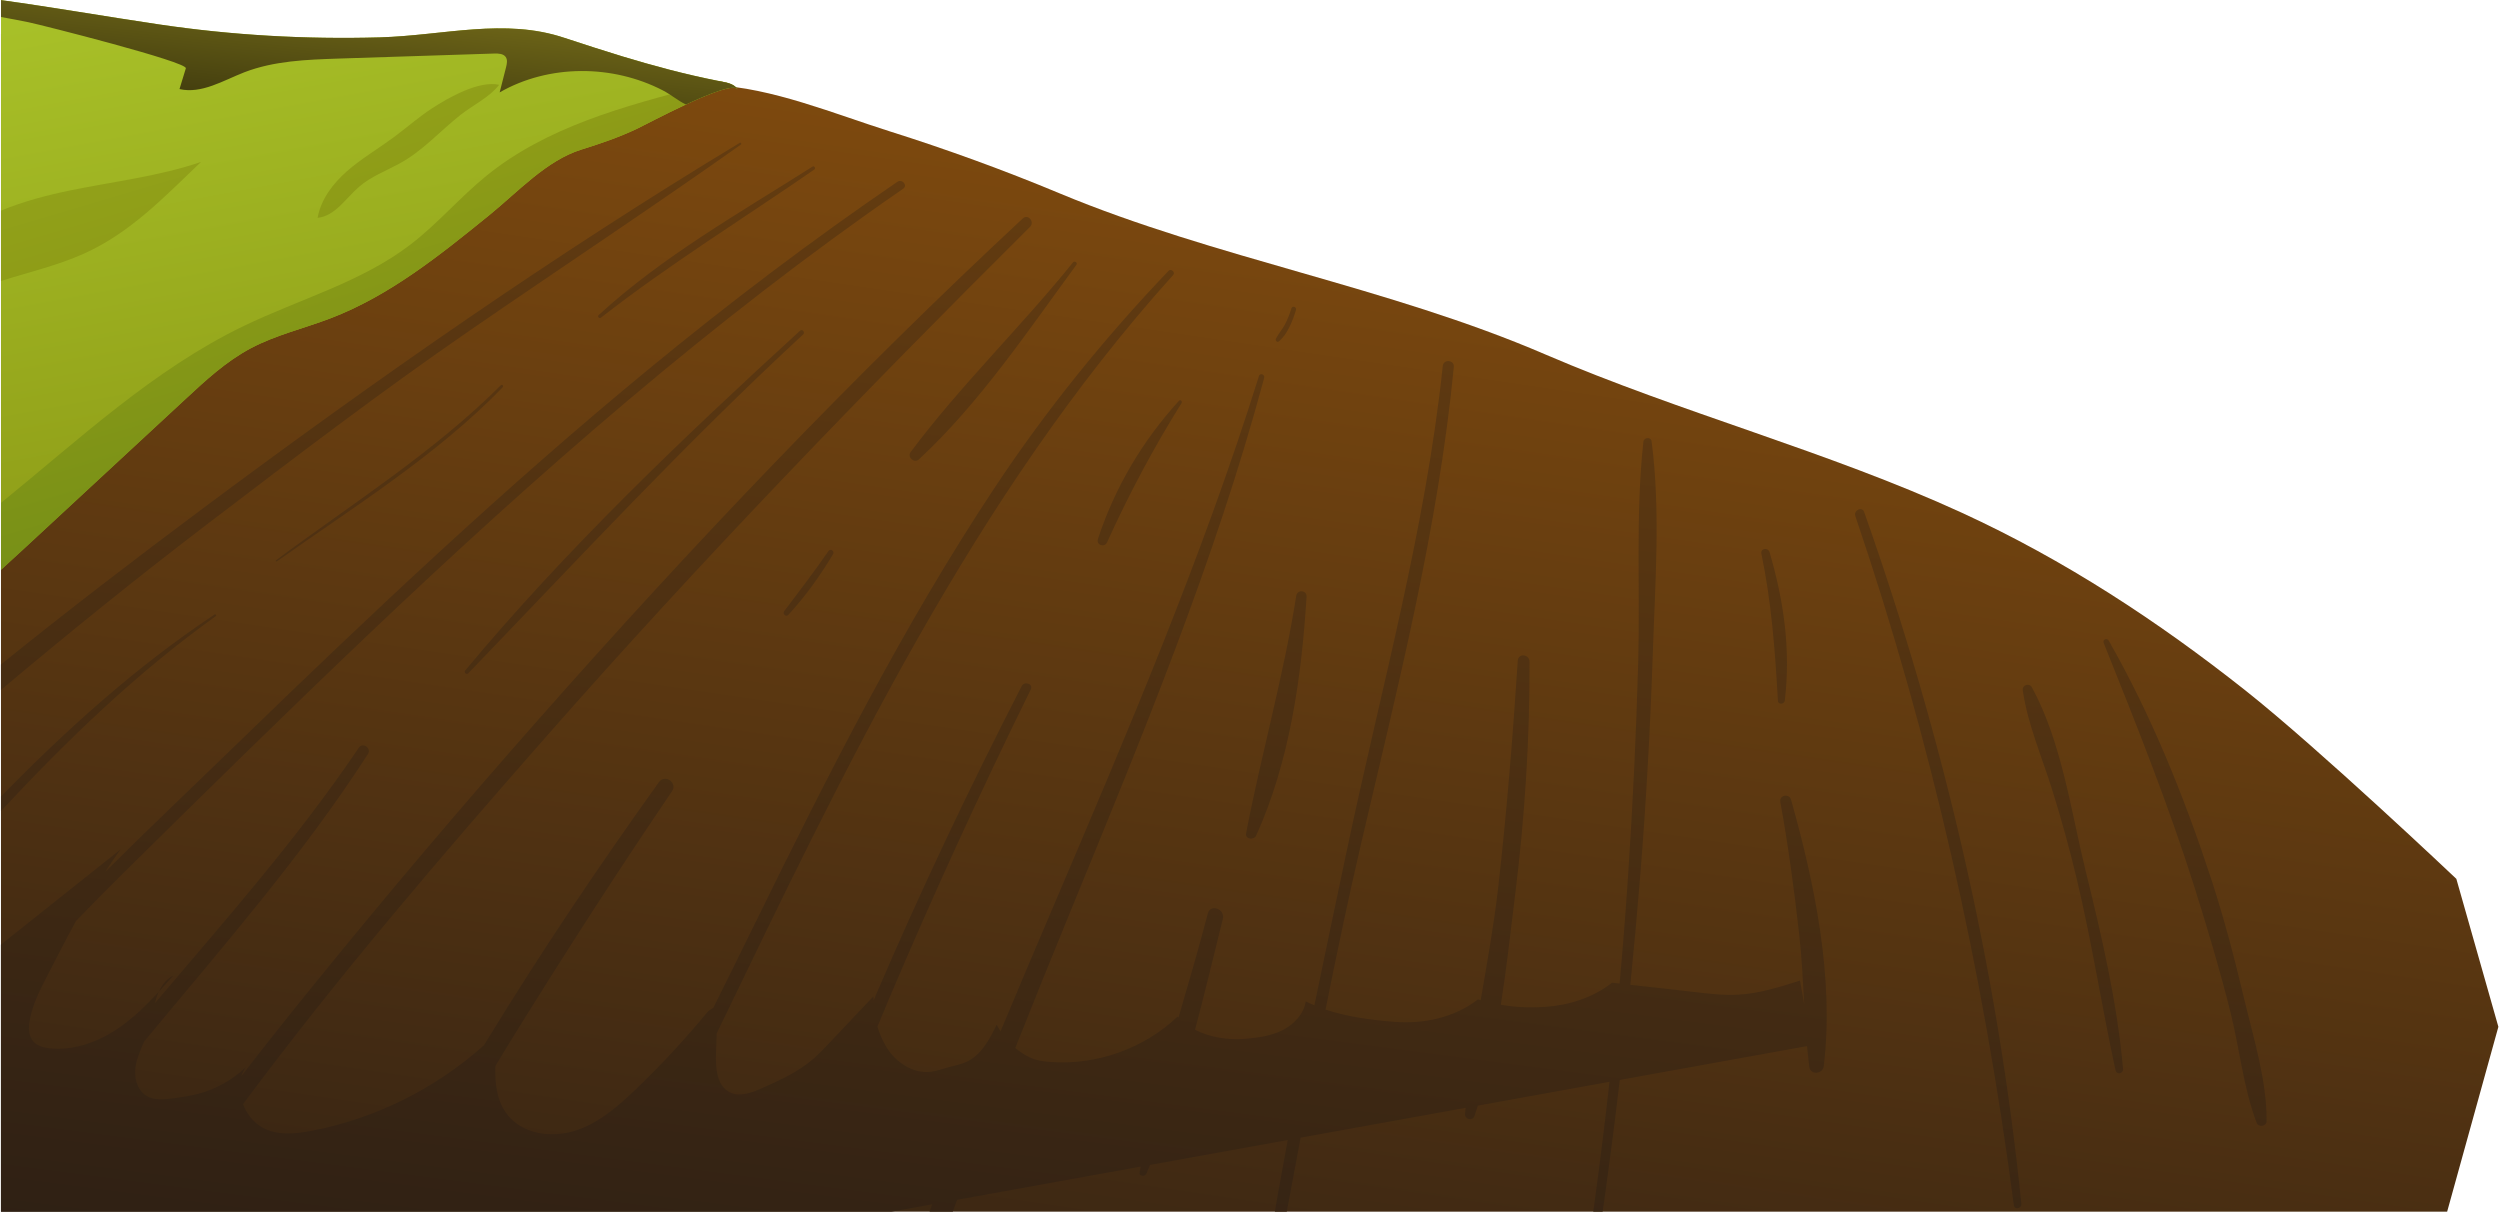
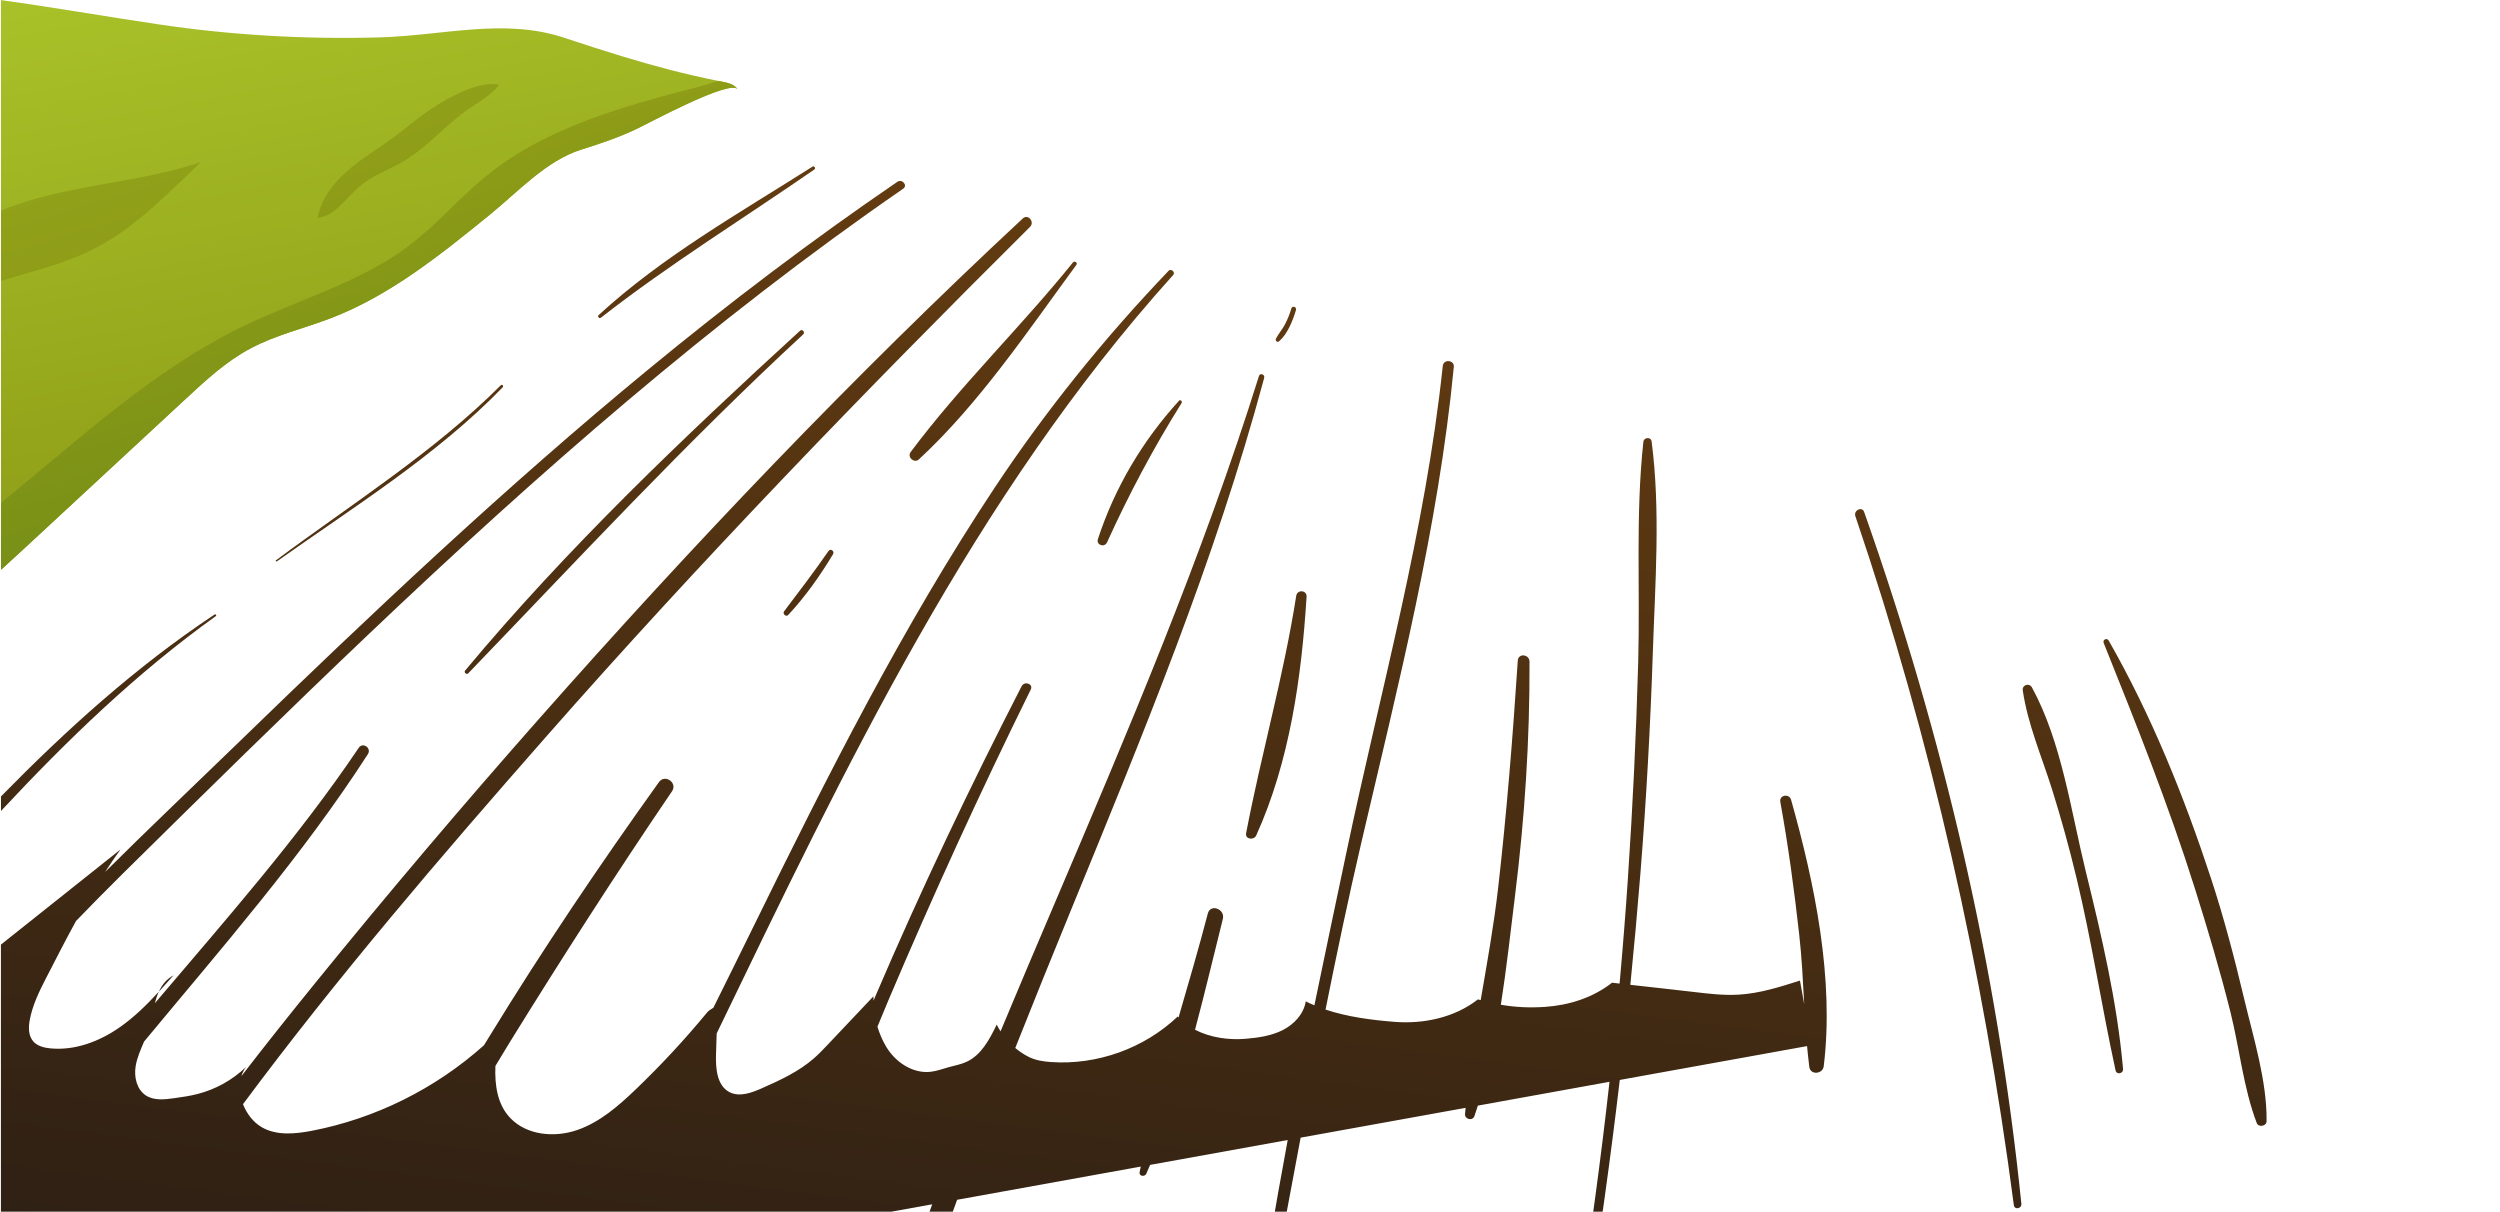
<svg xmlns="http://www.w3.org/2000/svg" width="685" height="332" viewBox="0 0 685 332" fill="none">
-   <path d="M673.039 240.807C673.039 240.807 635.454 205.178 615.143 189.106C591.278 170.221 565.728 153.432 537.51 140.477C500.901 123.679 460.576 113.108 423.313 97.072C380.364 78.581 333.089 70.804 290.346 52.985C275.078 46.615 259.513 40.953 243.734 35.972C228.904 31.296 211.182 23.931 195.618 23.367C178.236 22.74 160.415 26.252 142.773 25.58C124.37 24.881 106.03 23.009 87.716 21.136C75.287 19.864 62.866 18.592 50.436 17.32C45.045 16.764 39.618 16.209 34.388 14.767C30.045 13.566 25.881 11.765 21.474 10.816C14.722 9.364 7.415 9.499 0.269 9.311V391.388C207.197 404.459 642.815 431.953 642.815 431.953L684.555 281.346L673.039 240.807Z" fill="url(#paint0_linear_91_47)" />
  <path d="M251.758 125.883C268.254 110.644 281.687 90.612 294.922 72.569C295.361 71.969 294.439 71.351 293.982 71.915C279.743 89.6 263.06 105.708 249.52 123.858C248.481 125.247 250.496 127.048 251.758 125.883Z" fill="url(#paint1_linear_91_47)" />
  <path d="M137.239 105.547C118.961 123.849 96.295 138.13 75.609 153.53C75.412 153.673 75.662 153.96 75.86 153.817C96.976 138.847 119.633 124.808 137.74 106.12C138.071 105.779 137.588 105.197 137.239 105.547Z" fill="url(#paint2_linear_91_47)" />
-   <path d="M0.269 189.034C18.869 173.383 37.791 158.09 57.206 143.29C80.696 125.381 104.293 107.383 128.615 90.621C153.394 73.555 178.469 56.981 203.024 39.6C203.284 39.412 202.988 38.964 202.71 39.126C152.113 69.675 103.084 103.898 55.702 139.223C37.057 153.118 18.484 167.354 0.26 182.064V189.034H0.269Z" fill="url(#paint3_linear_91_47)" />
  <path d="M303.331 148.603C309.322 135.406 316.066 122.712 323.758 110.429C324.027 109.99 323.436 109.381 323.06 109.793C313.057 120.75 305.463 133.579 300.833 147.689C300.287 149.337 302.624 150.144 303.331 148.603Z" fill="url(#paint4_linear_91_47)" />
-   <path d="M487.155 192.044C487.218 193.155 488.919 192.976 489.036 191.964C490.693 178.033 488.776 164.675 484.863 151.299C484.46 149.92 482.31 150.242 482.615 151.703C485.391 164.998 486.385 178.507 487.155 192.044Z" fill="url(#paint5_linear_91_47)" />
  <path d="M350.463 93.515C352.8 91.508 354.233 87.817 355.101 84.941C355.352 84.126 354.098 83.66 353.848 84.484C353.382 86.025 352.8 87.53 352.039 88.955C351.331 90.281 350.319 91.436 349.621 92.753C349.343 93.3 349.934 93.972 350.463 93.515Z" fill="url(#paint6_linear_91_47)" />
  <path d="M344.194 228.928C353.391 208.618 356.615 185.585 358.003 163.519C358.119 161.665 355.442 161.459 355.164 163.26C351.734 185.209 345.6 206.522 341.436 228.301C341.113 230.003 343.576 230.29 344.194 228.928Z" fill="url(#paint7_linear_91_47)" />
  <path d="M164.66 87.038C183.331 72.453 203.66 59.901 223.155 46.427C223.594 46.123 223.093 45.352 222.645 45.639C202.728 58.298 181.505 70.267 164.051 86.312C163.594 86.733 164.176 87.414 164.66 87.038Z" fill="url(#paint8_linear_91_47)" />
  <path d="M556.746 188.344C556.021 187.027 554.015 187.654 554.239 189.16C555.591 198.45 559.478 207.409 562.281 216.341C564.806 224.395 567.036 232.493 568.997 240.691C573.17 258.107 575.857 275.774 579.654 293.252C579.941 294.587 581.83 294.202 581.714 292.876C580.111 274.618 575.839 256.423 571.469 238.639C567.457 222.307 564.878 203.198 556.746 188.344Z" fill="url(#paint9_linear_91_47)" />
  <path d="M508.37 141.427C529.209 202.768 543.385 266 551.794 330.226C551.973 331.569 553.988 331.175 553.854 329.849C547.263 265.157 532.433 201.576 510.77 140.271C510.197 138.658 507.824 139.832 508.37 141.427Z" fill="url(#paint10_linear_91_47)" />
  <path d="M59.14 168.814C59.445 168.599 59.069 168.178 58.773 168.384C37.182 182.736 18.215 199.919 0.269 218.222V222.209C18.376 202.804 37.397 184.376 59.14 168.814Z" fill="url(#paint11_linear_91_47)" />
  <path d="M227.006 150.977C223.137 156.603 218.955 162.05 214.845 167.497C214.325 168.178 215.373 169.146 215.964 168.509C220.728 163.367 224.633 157.848 228.26 151.846C228.752 151.013 227.561 150.162 227.006 150.977Z" fill="url(#paint12_linear_91_47)" />
  <path d="M614.875 273.579C612.251 262.524 609.358 251.459 605.812 240.664C598.451 218.24 589.487 196.031 577.782 175.515C577.299 174.664 576.045 175.264 576.412 176.178C585.323 198.414 594.17 220.498 601.37 243.361C604.917 254.622 608.293 265.91 611.158 277.368C613.639 287.304 614.705 298.153 618.34 307.694C618.833 308.993 621.036 308.59 621.045 307.201C621.152 296.119 617.427 284.32 614.875 273.579Z" fill="url(#paint13_linear_91_47)" />
  <path d="M43.523 271.733C44.884 270.246 46.227 268.741 47.552 267.227C45.564 268.311 44.364 269.888 43.523 271.733Z" fill="url(#paint14_linear_91_47)" />
  <path d="M487.809 219.745C489.994 231.732 491.615 243.871 492.976 255.984C493.692 262.335 493.997 268.732 494.355 275.129L493.191 268.678C487.71 270.425 482.158 272.19 476.409 272.531C472.289 272.772 468.17 272.28 464.078 271.796C458.606 271.142 452.49 270.497 446.713 269.843C447.734 259.684 448.648 249.515 449.472 239.338C451.084 219.199 452.203 199.023 452.875 178.83C453.51 159.792 455.015 139.886 452.543 120.947C452.373 119.63 450.421 119.809 450.287 121.045C448.11 140.961 449.418 161.548 448.863 181.58C448.316 201.263 447.367 220.937 446.051 240.583C445.406 250.232 444.636 259.872 443.767 269.502C443.069 269.422 442.379 269.341 441.698 269.261C436.54 273.328 429.994 275.424 423.439 275.881C419.122 276.177 415.2 275.989 411.233 275.299C412.809 265.274 413.91 255.15 415.128 245.332C417.779 223.992 419.167 202.795 419.087 181.294C419.078 179.242 416.006 178.893 415.872 180.998C414.51 201.792 412.845 222.666 410.481 243.37C409.307 253.618 407.463 263.823 405.707 274.036C405.457 273.964 405.206 273.901 404.955 273.83C398.57 278.811 390.107 280.629 382.039 279.984C375.895 279.492 369.215 278.641 363.197 276.625C366.26 261.314 369.475 246.03 373.021 230.809C383.069 187.744 394.075 144.67 398.346 100.548C398.534 98.595 395.525 98.326 395.319 100.27C390.564 145.279 378.331 188.927 369.018 233.094C366.045 247.204 363.054 261.323 360.143 275.46C359.337 275.12 358.54 274.77 357.779 274.376C357.242 277.825 354.582 280.665 351.475 282.242C348.358 283.819 344.821 284.329 341.346 284.625C336.707 285.028 331.612 284.311 327.439 282.152C330.143 272.02 332.552 261.807 335.06 251.782C335.74 249.076 331.657 247.553 330.949 250.277C328.478 259.791 325.675 269.278 322.925 278.784C322.845 278.694 322.746 278.632 322.675 278.542C313.496 287.268 300.564 291.9 287.928 290.995C285.887 290.851 283.809 290.547 281.973 289.642C280.63 288.979 279.358 288.128 278.185 287.151C283.128 274.672 288.17 262.228 293.275 249.775C312.958 201.747 332.893 153.763 346.388 103.54C346.639 102.608 345.251 102.071 344.955 103.02C329.454 152.581 309.063 200.394 288.725 248.109C283.845 259.558 278.955 271.043 274.155 282.582C273.77 281.982 273.403 281.373 273.098 280.746C271.146 284.759 268.898 289.069 264.842 290.941C263.31 291.649 261.636 291.944 260.006 292.392C258.34 292.849 256.71 293.476 254.991 293.673C250.039 294.229 245.239 290.968 242.731 286.659C241.71 284.903 240.967 283.129 240.421 281.31C241.451 278.838 242.454 276.347 243.501 273.883C255.672 245.215 268.648 216.86 282.43 188.927C283.191 187.377 280.701 186.517 279.931 188.013C265.675 215.767 252.296 243.925 240.009 272.602C239.785 273.131 239.57 273.668 239.346 274.197C239.337 273.794 239.319 273.4 239.319 272.996C235.191 277.359 231.072 281.722 226.943 286.085C225.663 287.438 224.373 288.8 222.967 290.027C218.821 293.638 213.752 295.976 208.719 298.198C205.907 299.443 202.612 300.652 199.881 299.246C196.406 297.445 196.066 292.697 196.191 288.782C196.254 286.91 196.316 285.028 196.37 283.156C231.645 210.132 266.803 136.007 321.466 75.328C322.119 74.603 320.875 73.492 320.203 74.191C302.669 92.538 286.639 112.364 272.606 133.525C247.281 171.69 226.639 212.712 206.498 253.78C202.845 261.242 199.155 268.687 195.457 276.132C194.785 276.508 194.113 276.974 193.728 277.44C187.612 284.858 181.057 291.918 174.116 298.565C169.397 303.08 164.31 307.515 158.131 309.638C151.952 311.761 144.394 311.089 139.854 306.377C136.334 302.731 135.51 297.463 135.743 292.07C136.997 289.982 138.242 287.895 139.522 285.826C153.931 262.533 168.734 239.455 184.137 216.798C185.722 214.468 182.185 212.014 180.546 214.307C164.284 237.009 148.71 260.114 134.131 283.926C133.63 284.75 133.119 285.575 132.609 286.399C119.373 298.251 102.896 306.485 85.442 309.835C80.83 310.722 75.752 311.206 71.695 308.841C69.403 307.506 67.594 305.159 66.582 302.543C92.481 267.675 120.878 234.59 149.49 202.024C191.928 153.727 236.633 107.482 282.224 62.168C283.594 60.806 281.695 58.513 280.245 59.856C233.651 103.199 189.752 149.329 147.636 197.025C126.663 220.775 106.164 244.946 86.203 269.556C79.433 277.906 72.707 286.327 66.134 294.874C66.421 293.969 66.833 293.1 67.424 292.339C63.725 295.904 59.105 298.484 54.125 299.757C52.03 300.294 49.881 300.599 47.731 300.903C45.09 301.28 42.17 301.602 39.94 300.133C37.469 298.502 36.699 295.134 37.155 292.213C37.522 289.83 38.534 287.626 39.475 285.395C60.725 259.737 82.719 234.688 100.809 206.62C101.866 204.981 99.412 203.261 98.31 204.882C81.582 229.689 61.755 252.104 42.43 274.887C42.716 273.776 43.057 272.719 43.505 271.733C40.245 275.281 36.824 278.658 32.892 281.418C27.313 285.333 20.534 287.931 13.755 287.25C12.045 287.08 10.236 286.632 9.107 285.333C7.746 283.765 7.773 281.436 8.167 279.393C8.919 275.424 10.701 271.724 12.555 268.132C15.278 262.837 17.982 257.551 20.821 252.364C24.994 248.046 29.212 243.755 33.502 239.517C55.943 217.353 78.439 195.225 101.301 173.499C147.322 129.78 195.161 87.772 247.487 51.695C248.794 50.79 247.182 48.927 245.884 49.814C222.349 65.877 199.657 83.096 177.663 101.202C138.627 133.328 101.821 168.053 65.552 203.243C53.31 215.122 40.889 226.876 28.791 238.926C30.152 236.839 31.549 234.769 33.027 232.744C22.102 241.434 11.176 250.133 0.251 258.824V376.104L158.875 347.435C153.027 358.446 147.09 369.412 141.063 380.323C140.31 381.685 142.2 383.092 143.096 381.73C150.627 370.236 157.684 358.446 164.364 346.441L213.609 337.536C211.155 344.085 209.033 350.723 207.842 357.398C207.663 358.401 209.239 358.992 209.74 358.088C213.466 351.359 216.349 344.004 219.018 336.559L255.43 329.975C247.701 351.064 240.806 372.422 235.46 394.174C234.77 396.969 238.89 398.591 239.749 395.742C246.501 373.094 254.122 350.822 262.254 328.738L312.564 319.645C312.466 320.165 312.349 320.675 312.251 321.186C312.045 322.315 313.684 322.521 314.087 321.598C314.445 320.801 314.776 319.986 315.125 319.179L352.836 312.362C349.298 331.292 346.093 350.275 343.549 369.358C343.388 370.594 345.215 370.702 345.439 369.528C349.2 350.275 352.746 330.987 356.373 311.717L401.579 303.546C401.534 304.102 401.463 304.666 401.418 305.221C401.301 306.718 403.496 307.237 403.997 305.795C404.328 304.845 404.633 303.896 404.937 302.937L441 296.415C438.654 317.468 435.806 338.468 432.484 359.413C432.233 360.99 434.695 361.196 434.946 359.637C438.358 338.468 441.304 317.208 443.821 295.904L495.134 286.632C495.313 288.54 495.51 290.439 495.752 292.339C496.057 294.65 499.442 294.319 499.701 292.159C502.63 268.195 497.221 242.115 490.764 219.163C490.281 217.353 487.451 217.783 487.809 219.745Z" fill="url(#paint15_linear_91_47)" />
  <path d="M219.206 90.621C187.2 119.908 155.23 150.359 127.442 183.739C127.03 184.241 127.836 184.958 128.284 184.501C158.534 153.082 187.997 121.26 220.066 91.633C220.702 91.051 219.842 90.039 219.206 90.621Z" fill="url(#paint16_linear_91_47)" />
  <path d="M197.892 22.382C197.516 22.319 197.158 22.238 196.8 22.167C187.692 20.366 179.095 18.046 170.462 15.43C165.268 13.844 160.048 12.151 154.719 10.395C138.224 4.849 121.746 9.723 104.024 10.242C83.686 10.816 63.385 9.642 43.468 6.677C28.755 4.491 14.57 2 0.277 0.029V156.119C2.48 154.121 4.665 152.106 6.833 150.099C21.501 136.499 36.188 122.9 50.856 109.309C56.391 104.167 62.015 98.98 68.677 95.441C75.564 91.777 83.274 90.003 90.546 87.217C106.8 80.999 120.609 69.864 134.122 58.898C141.913 52.573 149.74 43.955 159.286 40.98C164.668 39.296 169.513 37.648 174.6 35.246C175.889 34.646 181.862 31.457 187.925 28.635C194.48 25.589 201.143 22.964 202.11 24.487C201.25 23.107 199.477 22.686 197.892 22.382Z" fill="url(#paint17_linear_91_47)" />
  <path d="M98.445 51.131C101.615 48.416 105.6 46.884 109.272 44.913C115.818 41.401 120.475 35.981 126.215 31.457C129.627 28.769 134.131 26.655 136.782 23.233C131.23 21.997 122.884 26.727 118.272 29.755C114.555 32.192 111.224 35.157 107.651 37.782C103.496 40.837 99.009 43.462 95.131 46.857C91.245 50.253 87.922 54.607 87.027 59.686C91.854 59.194 94.755 54.293 98.445 51.131Z" fill="url(#paint18_linear_91_47)" />
  <path d="M0.269 76.995C7.863 74.576 15.671 72.775 22.943 69.523C35.669 63.825 45 53.997 55.084 44.367C43.567 48.3 31.37 49.697 19.442 52.134C12.94 53.469 6.394 55.18 0.269 57.706V76.995Z" fill="url(#paint19_linear_91_47)" />
  <path d="M197.893 22.382C197.516 22.319 197.158 22.238 196.8 22.167C195.134 22.713 193.424 23.26 191.597 23.734C171.018 29.083 149.731 34.781 133.236 48.201C126.009 54.078 119.91 61.299 112.513 66.97C99.009 77.344 82.084 81.931 66.743 89.34C41.982 101.291 21.698 120.391 0.278 137.781V156.128C2.481 154.13 4.666 152.115 6.833 150.108C21.502 136.508 36.188 122.909 50.857 109.318C56.391 104.176 62.015 98.989 68.678 95.45C75.564 91.786 83.275 90.012 90.546 87.226C106.8 81.008 120.609 69.873 134.122 58.907C141.913 52.582 149.74 43.964 159.287 40.989C164.669 39.305 169.513 37.657 174.6 35.255C177.287 33.992 200.257 21.549 202.11 24.496C201.251 23.107 199.478 22.686 197.893 22.382Z" fill="url(#paint20_linear_91_47)" />
-   <path d="M197.892 22.382C197.516 22.319 197.158 22.238 196.8 22.167C187.692 20.366 179.095 18.046 170.462 15.43C165.268 13.844 160.048 12.151 154.719 10.395C138.224 4.849 121.746 9.723 104.024 10.242C83.686 10.816 63.385 9.642 43.468 6.677C28.755 4.491 14.57 2 0.277 0.029V4.661C2.803 5.109 5.328 5.584 7.845 6.103C11.543 6.874 51.438 16.971 50.919 18.717C50.337 20.617 49.764 22.525 49.182 24.406C55.245 25.786 61.137 22.068 66.931 19.81C75.098 16.657 84.036 16.343 92.776 16.048C107.015 15.582 121.236 15.125 135.465 14.668C136.603 14.641 137.928 14.704 138.573 15.627C139.11 16.424 138.895 17.481 138.662 18.413C138.071 20.715 137.498 23.009 136.907 25.311C150.421 17.562 167.865 17.651 181.612 24.765C183.904 25.947 185.803 27.631 187.943 28.635C194.498 25.589 201.161 22.964 202.128 24.487C201.25 23.107 199.477 22.686 197.892 22.382Z" fill="url(#paint21_linear_91_47)" />
  <defs>
    <linearGradient id="paint0_linear_91_47" x1="358.293" y1="37.993" x2="288.976" y2="506.28" gradientUnits="userSpaceOnUse">
      <stop stop-color="#7F4A0E" />
      <stop offset="1" stop-color="#191516" />
    </linearGradient>
    <linearGradient id="paint1_linear_91_47" x1="299.962" y1="-114.121" x2="220.349" y2="493.484" gradientUnits="userSpaceOnUse">
      <stop stop-color="#7F4A0E" />
      <stop offset="1" stop-color="#191516" />
    </linearGradient>
    <linearGradient id="paint2_linear_91_47" x1="141.342" y1="-134.905" x2="61.728" y2="472.702" gradientUnits="userSpaceOnUse">
      <stop stop-color="#7F4A0E" />
      <stop offset="1" stop-color="#191516" />
    </linearGradient>
    <linearGradient id="paint3_linear_91_47" x1="133.988" y1="-135.869" x2="54.374" y2="471.737" gradientUnits="userSpaceOnUse">
      <stop stop-color="#7F4A0E" />
      <stop offset="1" stop-color="#191516" />
    </linearGradient>
    <linearGradient id="paint4_linear_91_47" x1="343.39" y1="-108.431" x2="263.775" y2="499.177" gradientUnits="userSpaceOnUse">
      <stop stop-color="#7F4A0E" />
      <stop offset="1" stop-color="#191516" />
    </linearGradient>
    <linearGradient id="paint5_linear_91_47" x1="519.46" y1="-85.36" x2="439.846" y2="522.253" gradientUnits="userSpaceOnUse">
      <stop stop-color="#7F4A0E" />
      <stop offset="1" stop-color="#191516" />
    </linearGradient>
    <linearGradient id="paint6_linear_91_47" x1="377.586" y1="-103.95" x2="297.972" y2="503.659" gradientUnits="userSpaceOnUse">
      <stop stop-color="#7F4A0E" />
      <stop offset="1" stop-color="#191516" />
    </linearGradient>
    <linearGradient id="paint7_linear_91_47" x1="389.162" y1="-102.434" x2="309.547" y2="505.178" gradientUnits="userSpaceOnUse">
      <stop stop-color="#7F4A0E" />
      <stop offset="1" stop-color="#191516" />
    </linearGradient>
    <linearGradient id="paint8_linear_91_47" x1="218.63" y1="-124.778" x2="139.016" y2="482.827" gradientUnits="userSpaceOnUse">
      <stop stop-color="#7F4A0E" />
      <stop offset="1" stop-color="#191516" />
    </linearGradient>
    <linearGradient id="paint9_linear_91_47" x1="609.156" y1="-73.607" x2="529.541" y2="534.008" gradientUnits="userSpaceOnUse">
      <stop stop-color="#7F4A0E" />
      <stop offset="1" stop-color="#191516" />
    </linearGradient>
    <linearGradient id="paint10_linear_91_47" x1="572.172" y1="-78.454" x2="492.557" y2="529.161" gradientUnits="userSpaceOnUse">
      <stop stop-color="#7F4A0E" />
      <stop offset="1" stop-color="#191516" />
    </linearGradient>
    <linearGradient id="paint11_linear_91_47" x1="73.906" y1="-143.742" x2="-5.707" y2="463.863" gradientUnits="userSpaceOnUse">
      <stop stop-color="#7F4A0E" />
      <stop offset="1" stop-color="#191516" />
    </linearGradient>
    <linearGradient id="paint12_linear_91_47" x1="258.103" y1="-119.605" x2="178.488" y2="488.002" gradientUnits="userSpaceOnUse">
      <stop stop-color="#7F4A0E" />
      <stop offset="1" stop-color="#191516" />
    </linearGradient>
    <linearGradient id="paint13_linear_91_47" x1="639.436" y1="-69.639" x2="559.82" y2="537.976" gradientUnits="userSpaceOnUse">
      <stop stop-color="#7F4A0E" />
      <stop offset="1" stop-color="#191516" />
    </linearGradient>
    <linearGradient id="paint14_linear_91_47" x1="99.207" y1="-140.422" x2="19.594" y2="467.18" gradientUnits="userSpaceOnUse">
      <stop stop-color="#7F4A0E" />
      <stop offset="1" stop-color="#191516" />
    </linearGradient>
    <linearGradient id="paint15_linear_91_47" x1="300.998" y1="-113.986" x2="221.383" y2="493.622" gradientUnits="userSpaceOnUse">
      <stop stop-color="#7F4A0E" />
      <stop offset="1" stop-color="#191516" />
    </linearGradient>
    <linearGradient id="paint16_linear_91_47" x1="208.34" y1="-126.127" x2="128.726" y2="481.48" gradientUnits="userSpaceOnUse">
      <stop stop-color="#7F4A0E" />
      <stop offset="1" stop-color="#191516" />
    </linearGradient>
    <linearGradient id="paint17_linear_91_47" x1="76.404" y1="-43.514" x2="143.617" y2="319.03" gradientUnits="userSpaceOnUse">
      <stop stop-color="#AEC92C" />
      <stop offset="0.5" stop-color="#8E9C17" />
      <stop offset="1" stop-color="#74BD43" />
    </linearGradient>
    <linearGradient id="paint18_linear_91_47" x1="54.326" y1="-152.616" x2="172.506" y2="245.407" gradientUnits="userSpaceOnUse">
      <stop stop-color="#AEC92C" />
      <stop offset="0.5" stop-color="#8E9C17" />
      <stop offset="1" stop-color="#4F7A17" />
    </linearGradient>
    <linearGradient id="paint19_linear_91_47" x1="-28.321" y1="-128.082" x2="89.862" y2="269.948" gradientUnits="userSpaceOnUse">
      <stop stop-color="#AEC92C" />
      <stop offset="0.5" stop-color="#8E9C17" />
      <stop offset="1" stop-color="#4F7A17" />
    </linearGradient>
    <linearGradient id="paint20_linear_91_47" x1="31.165" y1="-145.737" x2="149.345" y2="252.284" gradientUnits="userSpaceOnUse">
      <stop stop-color="#AEC92C" />
      <stop offset="0.5" stop-color="#8E9C17" />
      <stop offset="1" stop-color="#4F7A17" />
    </linearGradient>
    <linearGradient id="paint21_linear_91_47" x1="112.469" y1="-98.547" x2="94.555" y2="77.291" gradientUnits="userSpaceOnUse">
      <stop stop-color="#FFEB37" />
      <stop offset="1" />
    </linearGradient>
  </defs>
</svg>